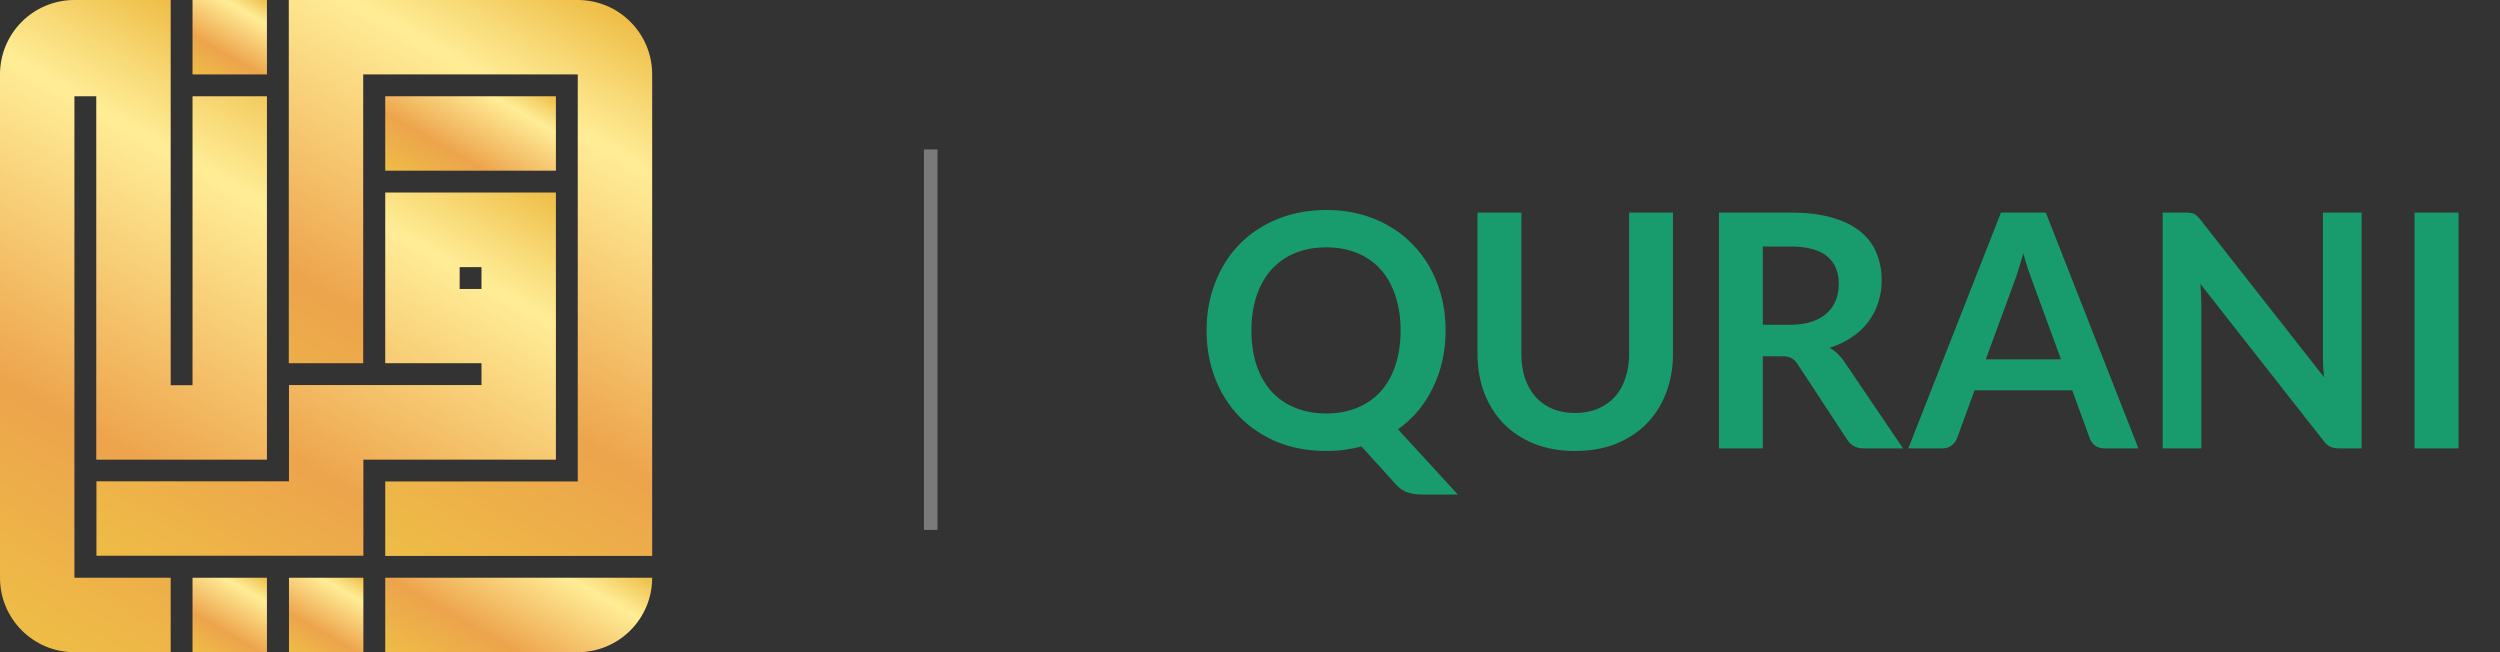
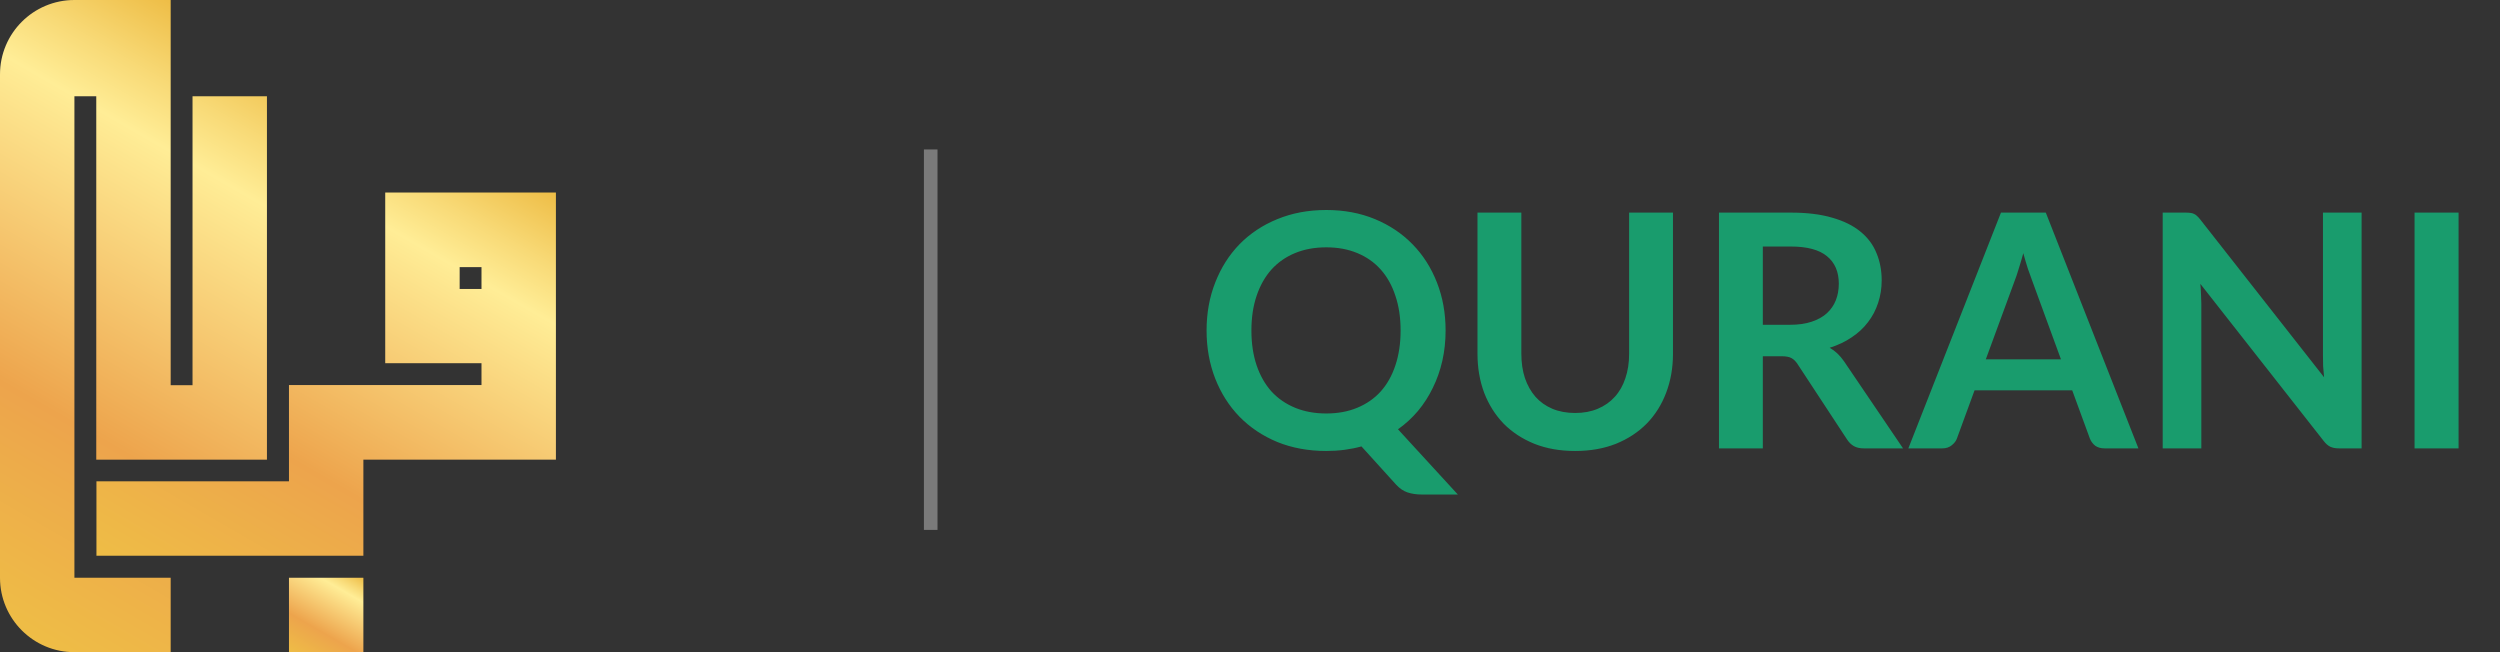
<svg xmlns="http://www.w3.org/2000/svg" width="184" height="48" viewBox="0 0 184 48" fill="none">
  <rect x="0" y="0" width="184" height="48" fill="#333333" stroke="none" />
  <line opacity="0.35" x1="68.5" y1="11" x2="68.5" y2="39" stroke="white" />
  <path d="M106.396 24.324C106.396 25.1 106.316 25.844 106.156 26.556C105.996 27.26 105.764 27.92 105.46 28.536C105.164 29.152 104.8 29.72 104.368 30.24C103.936 30.752 103.444 31.204 102.892 31.596L107.296 36.396H104.632C104.248 36.396 103.9 36.344 103.588 36.24C103.284 36.136 103.004 35.944 102.748 35.664L100.204 32.856C99.796 32.968 99.376 33.052 98.944 33.108C98.52 33.164 98.076 33.192 97.612 33.192C96.3 33.192 95.1 32.972 94.012 32.532C92.932 32.084 92.004 31.464 91.228 30.672C90.46 29.88 89.864 28.944 89.44 27.864C89.016 26.776 88.804 25.596 88.804 24.324C88.804 23.052 89.016 21.876 89.44 20.796C89.864 19.708 90.46 18.768 91.228 17.976C92.004 17.184 92.932 16.568 94.012 16.128C95.1 15.68 96.3 15.456 97.612 15.456C98.924 15.456 100.12 15.68 101.2 16.128C102.28 16.576 103.204 17.196 103.972 17.988C104.74 18.772 105.336 19.708 105.76 20.796C106.184 21.876 106.396 23.052 106.396 24.324ZM103.084 24.324C103.084 23.372 102.956 22.52 102.7 21.768C102.452 21.008 102.092 20.364 101.62 19.836C101.148 19.308 100.572 18.904 99.892 18.624C99.22 18.344 98.46 18.204 97.612 18.204C96.764 18.204 96 18.344 95.32 18.624C94.64 18.904 94.06 19.308 93.58 19.836C93.108 20.364 92.744 21.008 92.488 21.768C92.232 22.52 92.104 23.372 92.104 24.324C92.104 25.276 92.232 26.132 92.488 26.892C92.744 27.644 93.108 28.284 93.58 28.812C94.06 29.332 94.64 29.732 95.32 30.012C96 30.292 96.764 30.432 97.612 30.432C98.46 30.432 99.22 30.292 99.892 30.012C100.572 29.732 101.148 29.332 101.62 28.812C102.092 28.284 102.452 27.644 102.7 26.892C102.956 26.132 103.084 25.276 103.084 24.324ZM115.931 30.396C116.555 30.396 117.111 30.292 117.599 30.084C118.095 29.876 118.511 29.584 118.847 29.208C119.191 28.832 119.451 28.376 119.627 27.84C119.811 27.304 119.903 26.704 119.903 26.04V15.648H123.131V26.04C123.131 27.072 122.963 28.028 122.627 28.908C122.299 29.78 121.823 30.536 121.199 31.176C120.575 31.808 119.819 32.304 118.931 32.664C118.043 33.016 117.043 33.192 115.931 33.192C114.819 33.192 113.819 33.016 112.931 32.664C112.043 32.304 111.287 31.808 110.663 31.176C110.047 30.536 109.571 29.78 109.235 28.908C108.907 28.028 108.743 27.072 108.743 26.04V15.648H111.971V26.028C111.971 26.692 112.059 27.292 112.235 27.828C112.419 28.364 112.679 28.824 113.015 29.208C113.351 29.584 113.763 29.876 114.251 30.084C114.747 30.292 115.307 30.396 115.931 30.396ZM129.744 26.22V33H126.516V15.648H131.808C132.992 15.648 134.004 15.772 134.844 16.02C135.692 16.26 136.384 16.6 136.92 17.04C137.464 17.48 137.86 18.008 138.108 18.624C138.364 19.232 138.492 19.904 138.492 20.64C138.492 21.224 138.404 21.776 138.228 22.296C138.06 22.816 137.812 23.288 137.484 23.712C137.164 24.136 136.764 24.508 136.284 24.828C135.812 25.148 135.272 25.404 134.664 25.596C135.072 25.828 135.424 26.16 135.72 26.592L140.064 33H137.16C136.88 33 136.64 32.944 136.44 32.832C136.248 32.72 136.084 32.56 135.948 32.352L132.3 26.796C132.164 26.588 132.012 26.44 131.844 26.352C131.684 26.264 131.444 26.22 131.124 26.22H129.744ZM129.744 23.904H131.76C132.368 23.904 132.896 23.828 133.344 23.676C133.8 23.524 134.172 23.316 134.46 23.052C134.756 22.78 134.976 22.46 135.12 22.092C135.264 21.724 135.336 21.32 135.336 20.88C135.336 20 135.044 19.324 134.46 18.852C133.884 18.38 133 18.144 131.808 18.144H129.744V23.904ZM157.387 33H154.891C154.611 33 154.379 32.932 154.195 32.796C154.019 32.652 153.891 32.476 153.811 32.268L152.515 28.728H145.327L144.031 32.268C143.967 32.452 143.839 32.62 143.647 32.772C143.463 32.924 143.235 33 142.963 33H140.455L147.271 15.648H150.571L157.387 33ZM146.155 26.448H151.687L149.575 20.676C149.479 20.42 149.371 20.12 149.251 19.776C149.139 19.424 149.027 19.044 148.915 18.636C148.803 19.044 148.691 19.424 148.579 19.776C148.475 20.128 148.371 20.436 148.267 20.7L146.155 26.448ZM160.866 15.648C161.01 15.648 161.13 15.656 161.226 15.672C161.322 15.68 161.406 15.704 161.478 15.744C161.558 15.776 161.634 15.828 161.706 15.9C161.778 15.964 161.858 16.052 161.946 16.164L171.054 27.768C171.022 27.488 170.998 27.216 170.982 26.952C170.974 26.68 170.97 26.428 170.97 26.196V15.648H173.814V33H172.146C171.89 33 171.678 32.96 171.51 32.88C171.342 32.8 171.178 32.656 171.018 32.448L161.946 20.892C161.97 21.148 161.986 21.404 161.994 21.66C162.01 21.908 162.018 22.136 162.018 22.344V33H159.174V15.648H160.866ZM180.951 33H177.711V15.648H180.951V33Z" fill="#199C6D" />
-   <path d="M21.268 0H42.523C45.549 0 48 2.451 48 5.477V40.915H28.353V35.438H42.523V5.477H26.732V26.732H21.255V0H21.268Z" fill="url(#paint0_linear)" />
  <path d="M19.647 7.085V33.83H7.085V7.085H5.477V42.523H12.562V48H5.477C2.451 48 0 45.549 0 42.523V5.477C0 2.451 2.451 0 5.477 0H12.562V28.353H14.17V7.085H19.647Z" fill="url(#paint1_linear)" />
-   <path d="M19.647 0H14.17V5.477H19.647V0Z" fill="url(#paint2_linear)" />
-   <path d="M19.647 42.523H14.17V48H19.647V42.523Z" fill="url(#paint3_linear)" />
  <path d="M26.745 42.523H21.268V48H26.745V42.523Z" fill="url(#paint4_linear)" />
-   <path d="M40.915 7.085H28.353V12.562H40.915V7.085Z" fill="url(#paint5_linear)" />
-   <path d="M42.523 48H28.353V42.523H48C48 45.549 45.549 48 42.523 48Z" fill="url(#paint6_linear)" />
  <path d="M28.353 14.17V26.732H35.438V28.34H21.268V35.425H7.098V40.902H26.745V33.83H40.915V14.17H28.353ZM35.438 21.268H33.83V19.66H35.438V21.268Z" fill="url(#paint7_linear)" />
  <defs>
    <linearGradient id="paint0_linear" x1="24.203" y1="38.518" x2="45.829" y2="1.061" gradientUnits="userSpaceOnUse">
      <stop stop-color="#EEBD46" />
      <stop offset="0.333" stop-color="#EDA44C" />
      <stop offset="0.79" stop-color="#FFED96" />
      <stop offset="0.878" stop-color="#F8DA77" />
      <stop offset="1" stop-color="#EEBD46" />
    </linearGradient>
    <linearGradient id="paint1_linear" x1="-3.811" y1="43.485" x2="19.112" y2="3.782" gradientUnits="userSpaceOnUse">
      <stop stop-color="#EEBD46" />
      <stop offset="0.333" stop-color="#EDA44C" />
      <stop offset="0.79" stop-color="#FFED96" />
      <stop offset="0.878" stop-color="#F8DA77" />
      <stop offset="1" stop-color="#EEBD46" />
    </linearGradient>
    <linearGradient id="paint2_linear" x1="15.043" y1="5.977" x2="18.783" y2="-0.5" gradientUnits="userSpaceOnUse">
      <stop stop-color="#EEBD46" />
      <stop offset="0.333" stop-color="#EDA44C" />
      <stop offset="0.79" stop-color="#FFED96" />
      <stop offset="0.878" stop-color="#F8DA77" />
      <stop offset="1" stop-color="#EEBD46" />
    </linearGradient>
    <linearGradient id="paint3_linear" x1="15.043" y1="48.5" x2="18.783" y2="42.023" gradientUnits="userSpaceOnUse">
      <stop stop-color="#EEBD46" />
      <stop offset="0.333" stop-color="#EDA44C" />
      <stop offset="0.79" stop-color="#FFED96" />
      <stop offset="0.878" stop-color="#F8DA77" />
      <stop offset="1" stop-color="#EEBD46" />
    </linearGradient>
    <linearGradient id="paint4_linear" x1="22.13" y1="48.5" x2="25.87" y2="42.023" gradientUnits="userSpaceOnUse">
      <stop stop-color="#EEBD46" />
      <stop offset="0.333" stop-color="#EDA44C" />
      <stop offset="0.79" stop-color="#FFED96" />
      <stop offset="0.878" stop-color="#F8DA77" />
      <stop offset="1" stop-color="#EEBD46" />
    </linearGradient>
    <linearGradient id="paint5_linear" x1="31.875" y1="14.599" x2="37.386" y2="5.053" gradientUnits="userSpaceOnUse">
      <stop stop-color="#EEBD46" />
      <stop offset="0.333" stop-color="#EDA44C" />
      <stop offset="0.79" stop-color="#FFED96" />
      <stop offset="0.878" stop-color="#F8DA77" />
      <stop offset="1" stop-color="#EEBD46" />
    </linearGradient>
    <linearGradient id="paint6_linear" x1="33.665" y1="51.068" x2="40.948" y2="38.453" gradientUnits="userSpaceOnUse">
      <stop stop-color="#EEBD46" />
      <stop offset="0.333" stop-color="#EDA44C" />
      <stop offset="0.79" stop-color="#FFED96" />
      <stop offset="0.878" stop-color="#F8DA77" />
      <stop offset="1" stop-color="#EEBD46" />
    </linearGradient>
    <linearGradient id="paint7_linear" x1="17.052" y1="46.665" x2="37.086" y2="11.966" gradientUnits="userSpaceOnUse">
      <stop stop-color="#EEBD46" />
      <stop offset="0.333" stop-color="#EDA44C" />
      <stop offset="0.79" stop-color="#FFED96" />
      <stop offset="0.878" stop-color="#F8DA77" />
      <stop offset="1" stop-color="#EEBD46" />
    </linearGradient>
  </defs>
</svg>